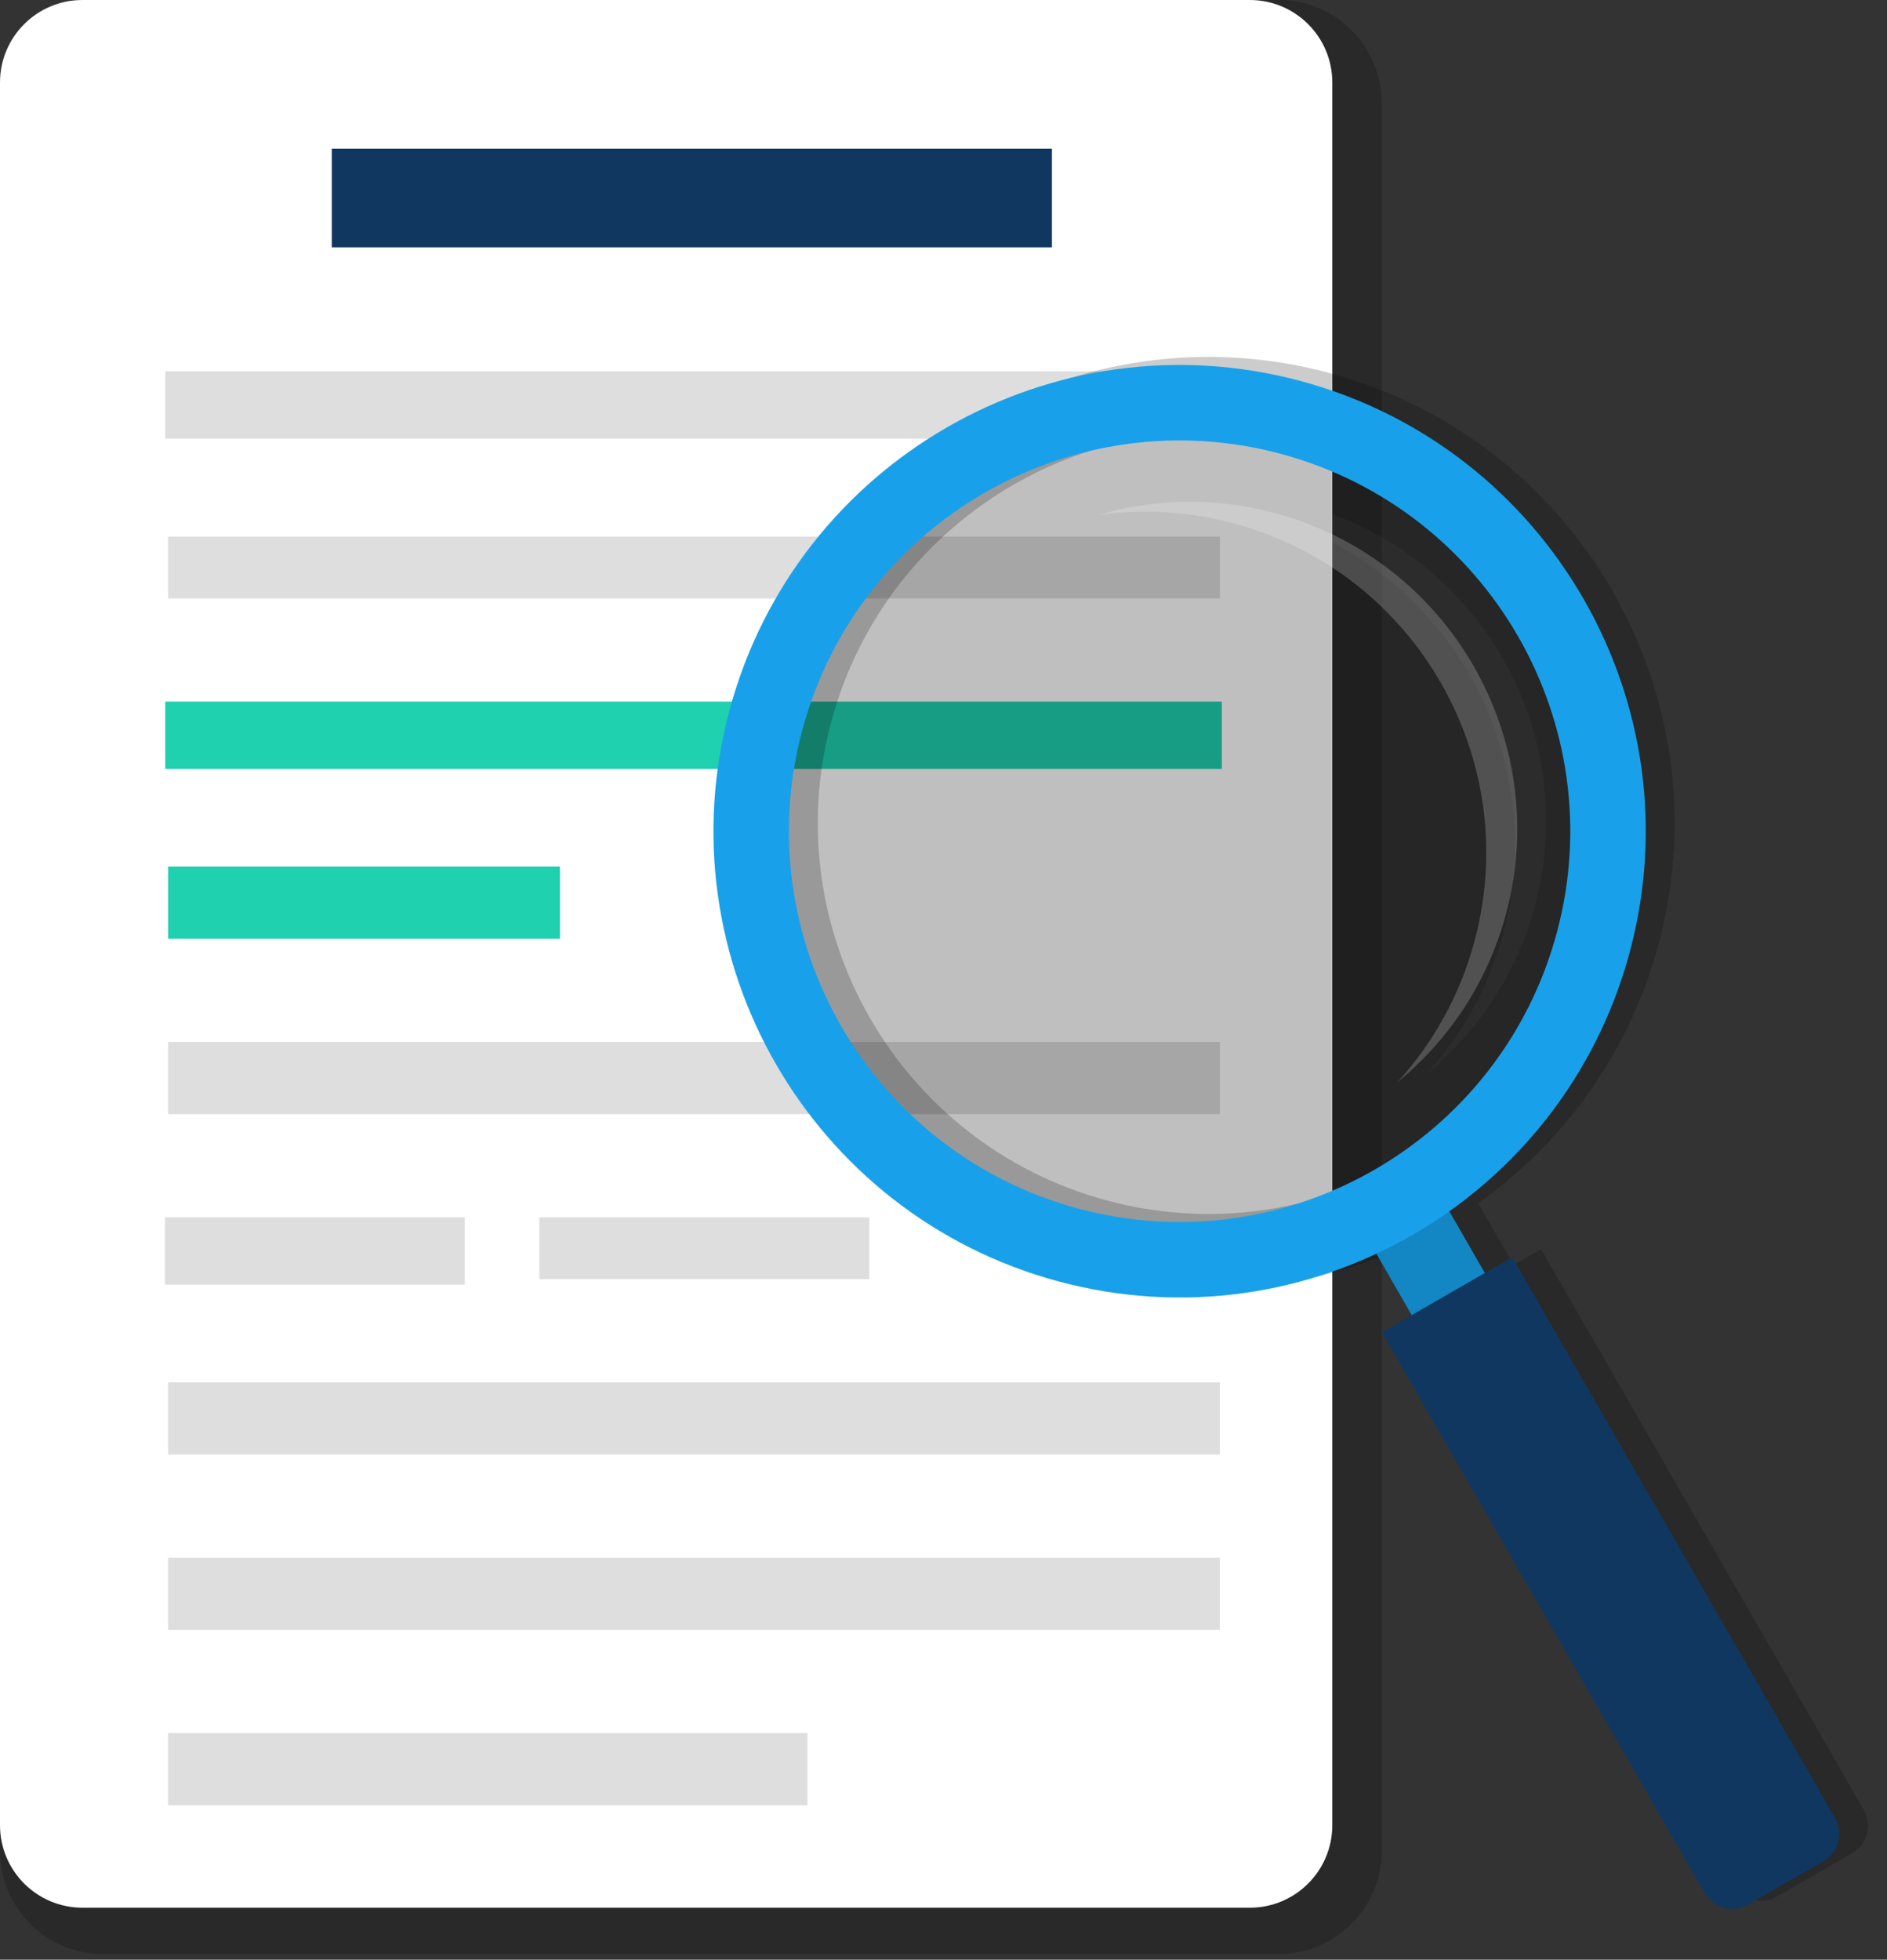
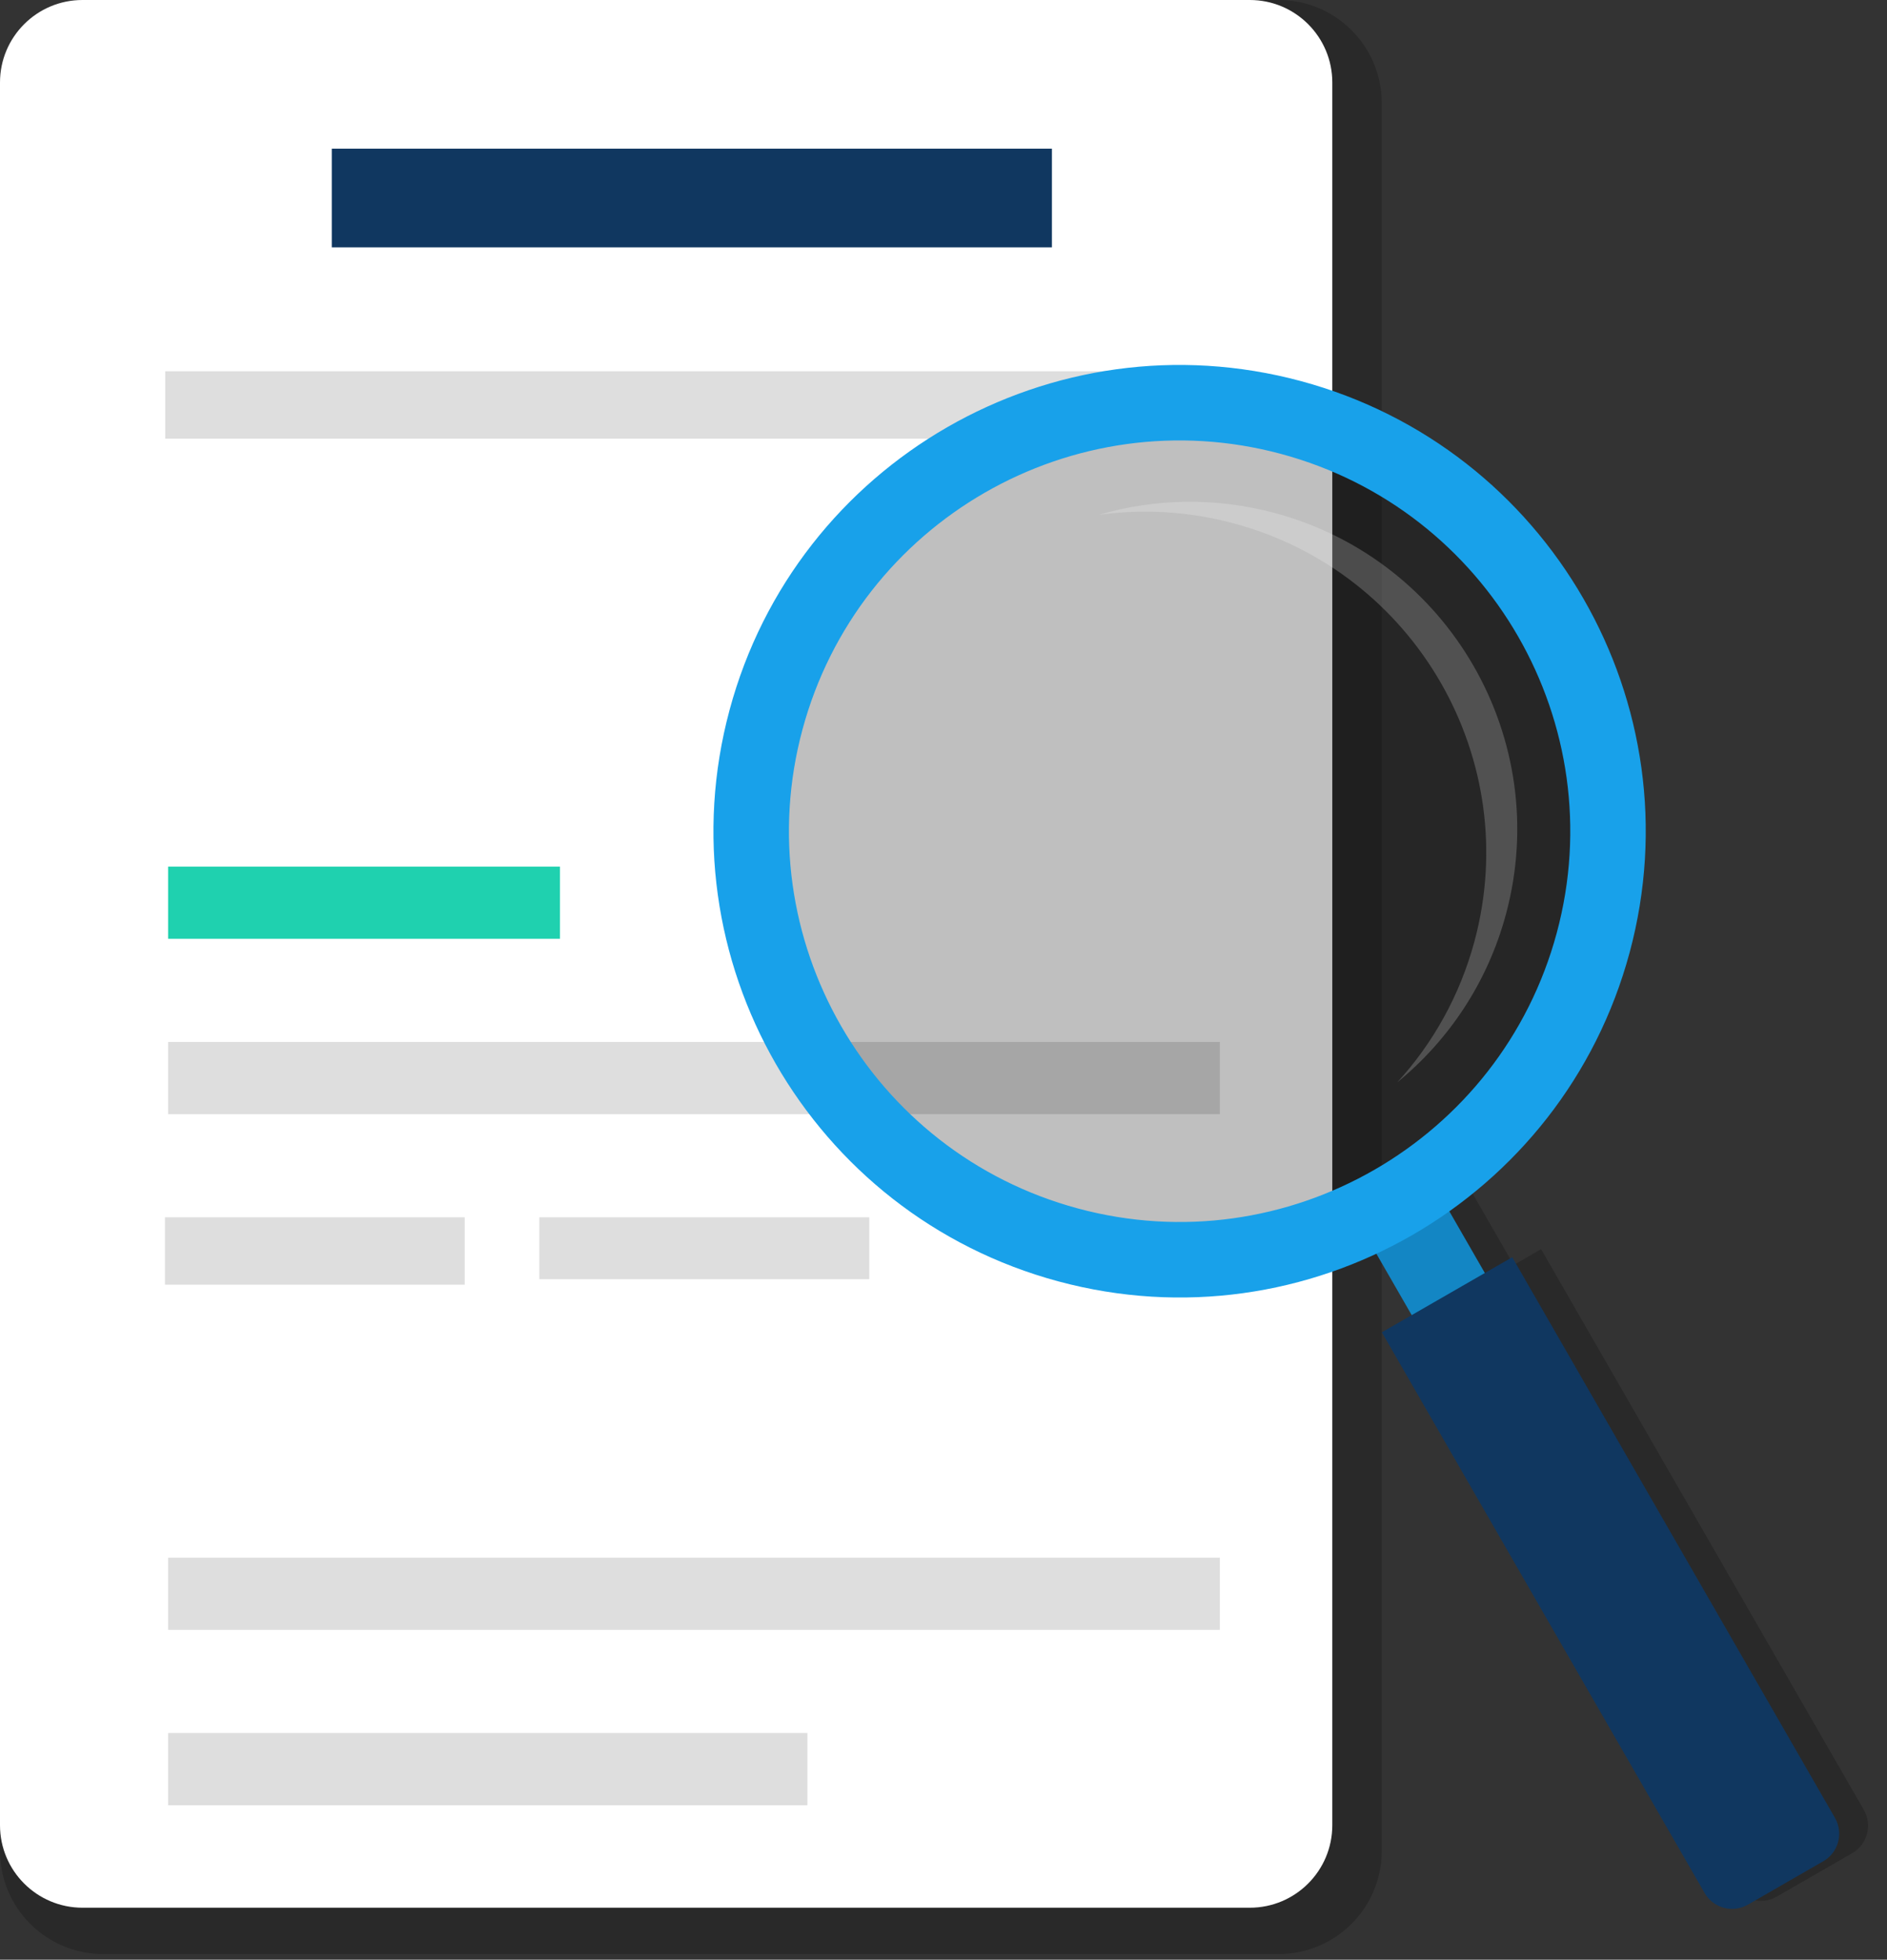
<svg xmlns="http://www.w3.org/2000/svg" width="183" height="190" viewBox="0 0 183 190" fill="none">
  <rect x="0" y="0" width="183" height="190" fill="#333333" stroke="none" />
  <path d="M10 0C4.477 0 0 4.477 0 10V179.448C0 184.971 4.477 189.448 10 189.448H124C129.523 189.448 134 184.971 134 179.448V10C134 4.477 129.523 0 124 0H10Z" fill="black" fill-opacity="0.2" />
  <path d="M8 0C3.582 0 0 3.582 0 8V176.958C0 181.377 3.582 184.958 8 184.958H121.206C125.624 184.958 129.206 181.377 129.206 176.958V8C129.206 3.582 125.624 0 121.206 0H8Z" fill="white" />
  <path d="M16.022 35.995H118.488V42.528H16.022V35.995Z" fill="#DEDEDE" />
  <path d="M32.176 14.414H102.014V23.981H32.176V14.414Z" fill="#103760" />
-   <path d="M16.022 68.02H118.488V74.553H16.022V68.02Z" fill="#1FD1AF" />
  <path d="M16.302 84.02H54.302V91.02H16.302V84.02Z" fill="#1FD1AF" />
-   <path d="M16.302 52.02H118.302V58.02H16.302V52.02Z" fill="#DEDEDE" />
  <path d="M16.302 101.02H118.302V108.02H16.302V101.02Z" fill="#DEDEDE" />
-   <path d="M16.302 134.02H118.302V141.02H16.302V134.02Z" fill="#DEDEDE" />
  <path d="M16.302 151.02H118.302V158.02H16.302V151.02Z" fill="#DEDEDE" />
  <path d="M16.302 168.02H78.302V175.02H16.302V168.02Z" fill="#DEDEDE" />
  <path d="M16 118.02H45.07V124.553H16V118.02Z" fill="#DEDEDE" />
  <path d="M52.302 118.02H84.302V124.02H52.302V118.02Z" fill="#DEDEDE" />
  <g opacity="0.2">
-     <path fill-rule="evenodd" clip-rule="evenodd" d="M109.335 49.14C114.738 47.56 120.627 47.398 126.454 48.967C143.365 53.521 153.397 70.947 148.843 87.858C147.052 94.509 143.27 100.096 138.31 104.151C141.754 100.38 144.372 95.752 145.791 90.483C150.535 72.867 140.084 54.713 122.468 49.97C118.051 48.78 113.601 48.546 109.335 49.14Z" fill="white" fill-opacity="0.2" />
    <path d="M141.275 113.053L134.182 117.137L144.455 134.979L151.549 130.895L141.275 113.053Z" fill="black" />
    <path fill-rule="evenodd" clip-rule="evenodd" d="M149.454 121.112L136.809 128.392L168.107 182.751C168.954 184.223 170.836 184.73 172.309 183.882L179.62 179.673C181.093 178.824 181.599 176.943 180.751 175.471L149.454 121.112Z" fill="black" />
-     <path fill-rule="evenodd" clip-rule="evenodd" d="M128.947 36.166C153.035 42.653 167.325 67.476 160.839 91.564C154.352 115.652 129.53 129.942 105.441 123.456C81.354 116.969 67.063 92.146 73.55 68.059C80.036 43.97 104.859 29.68 128.947 36.166ZM127.044 43.234C147.232 48.67 159.208 69.473 153.772 89.661C148.336 109.848 127.532 121.825 107.344 116.388C87.157 110.952 75.181 90.149 80.617 69.962C86.053 49.774 106.856 37.797 127.044 43.234Z" fill="black" />
  </g>
  <path d="M138.478 113.831L131.385 117.915L141.658 135.758L148.751 131.674L138.478 113.831Z" fill="#1386C4" />
  <path fill-rule="evenodd" clip-rule="evenodd" d="M146.657 121.89L134.012 129.17L165.31 183.53C166.157 185.002 168.038 185.509 169.511 184.661L176.823 180.451C178.296 179.603 178.802 177.722 177.954 176.25L146.657 121.89Z" fill="#103760" />
  <circle cx="115.001" cy="81.311" r="40.769" fill="black" fill-opacity="0.25" />
  <path fill-rule="evenodd" clip-rule="evenodd" d="M106.538 49.919C111.941 48.339 117.829 48.176 123.657 49.746C140.567 54.299 150.6 71.726 146.046 88.636C144.255 95.287 140.473 100.874 135.512 104.93C138.956 101.159 141.575 96.531 142.994 91.261C147.738 73.645 137.287 55.492 119.671 50.748C115.254 49.559 110.804 49.325 106.538 49.919Z" fill="white" fill-opacity="0.2" />
  <path fill-rule="evenodd" clip-rule="evenodd" d="M126.15 36.945C150.238 43.431 164.528 68.254 158.042 92.343C151.555 116.43 126.733 130.721 102.644 124.234C78.556 117.748 64.266 92.925 70.752 68.837C77.239 44.749 102.062 30.459 126.15 36.945ZM124.247 44.012C144.434 49.448 156.411 70.252 150.975 90.439C145.538 110.627 124.735 122.603 104.547 117.167C84.36 111.731 72.383 90.928 77.82 70.74C83.256 50.552 104.059 38.576 124.247 44.012Z" fill="#18A1EA" />
</svg>